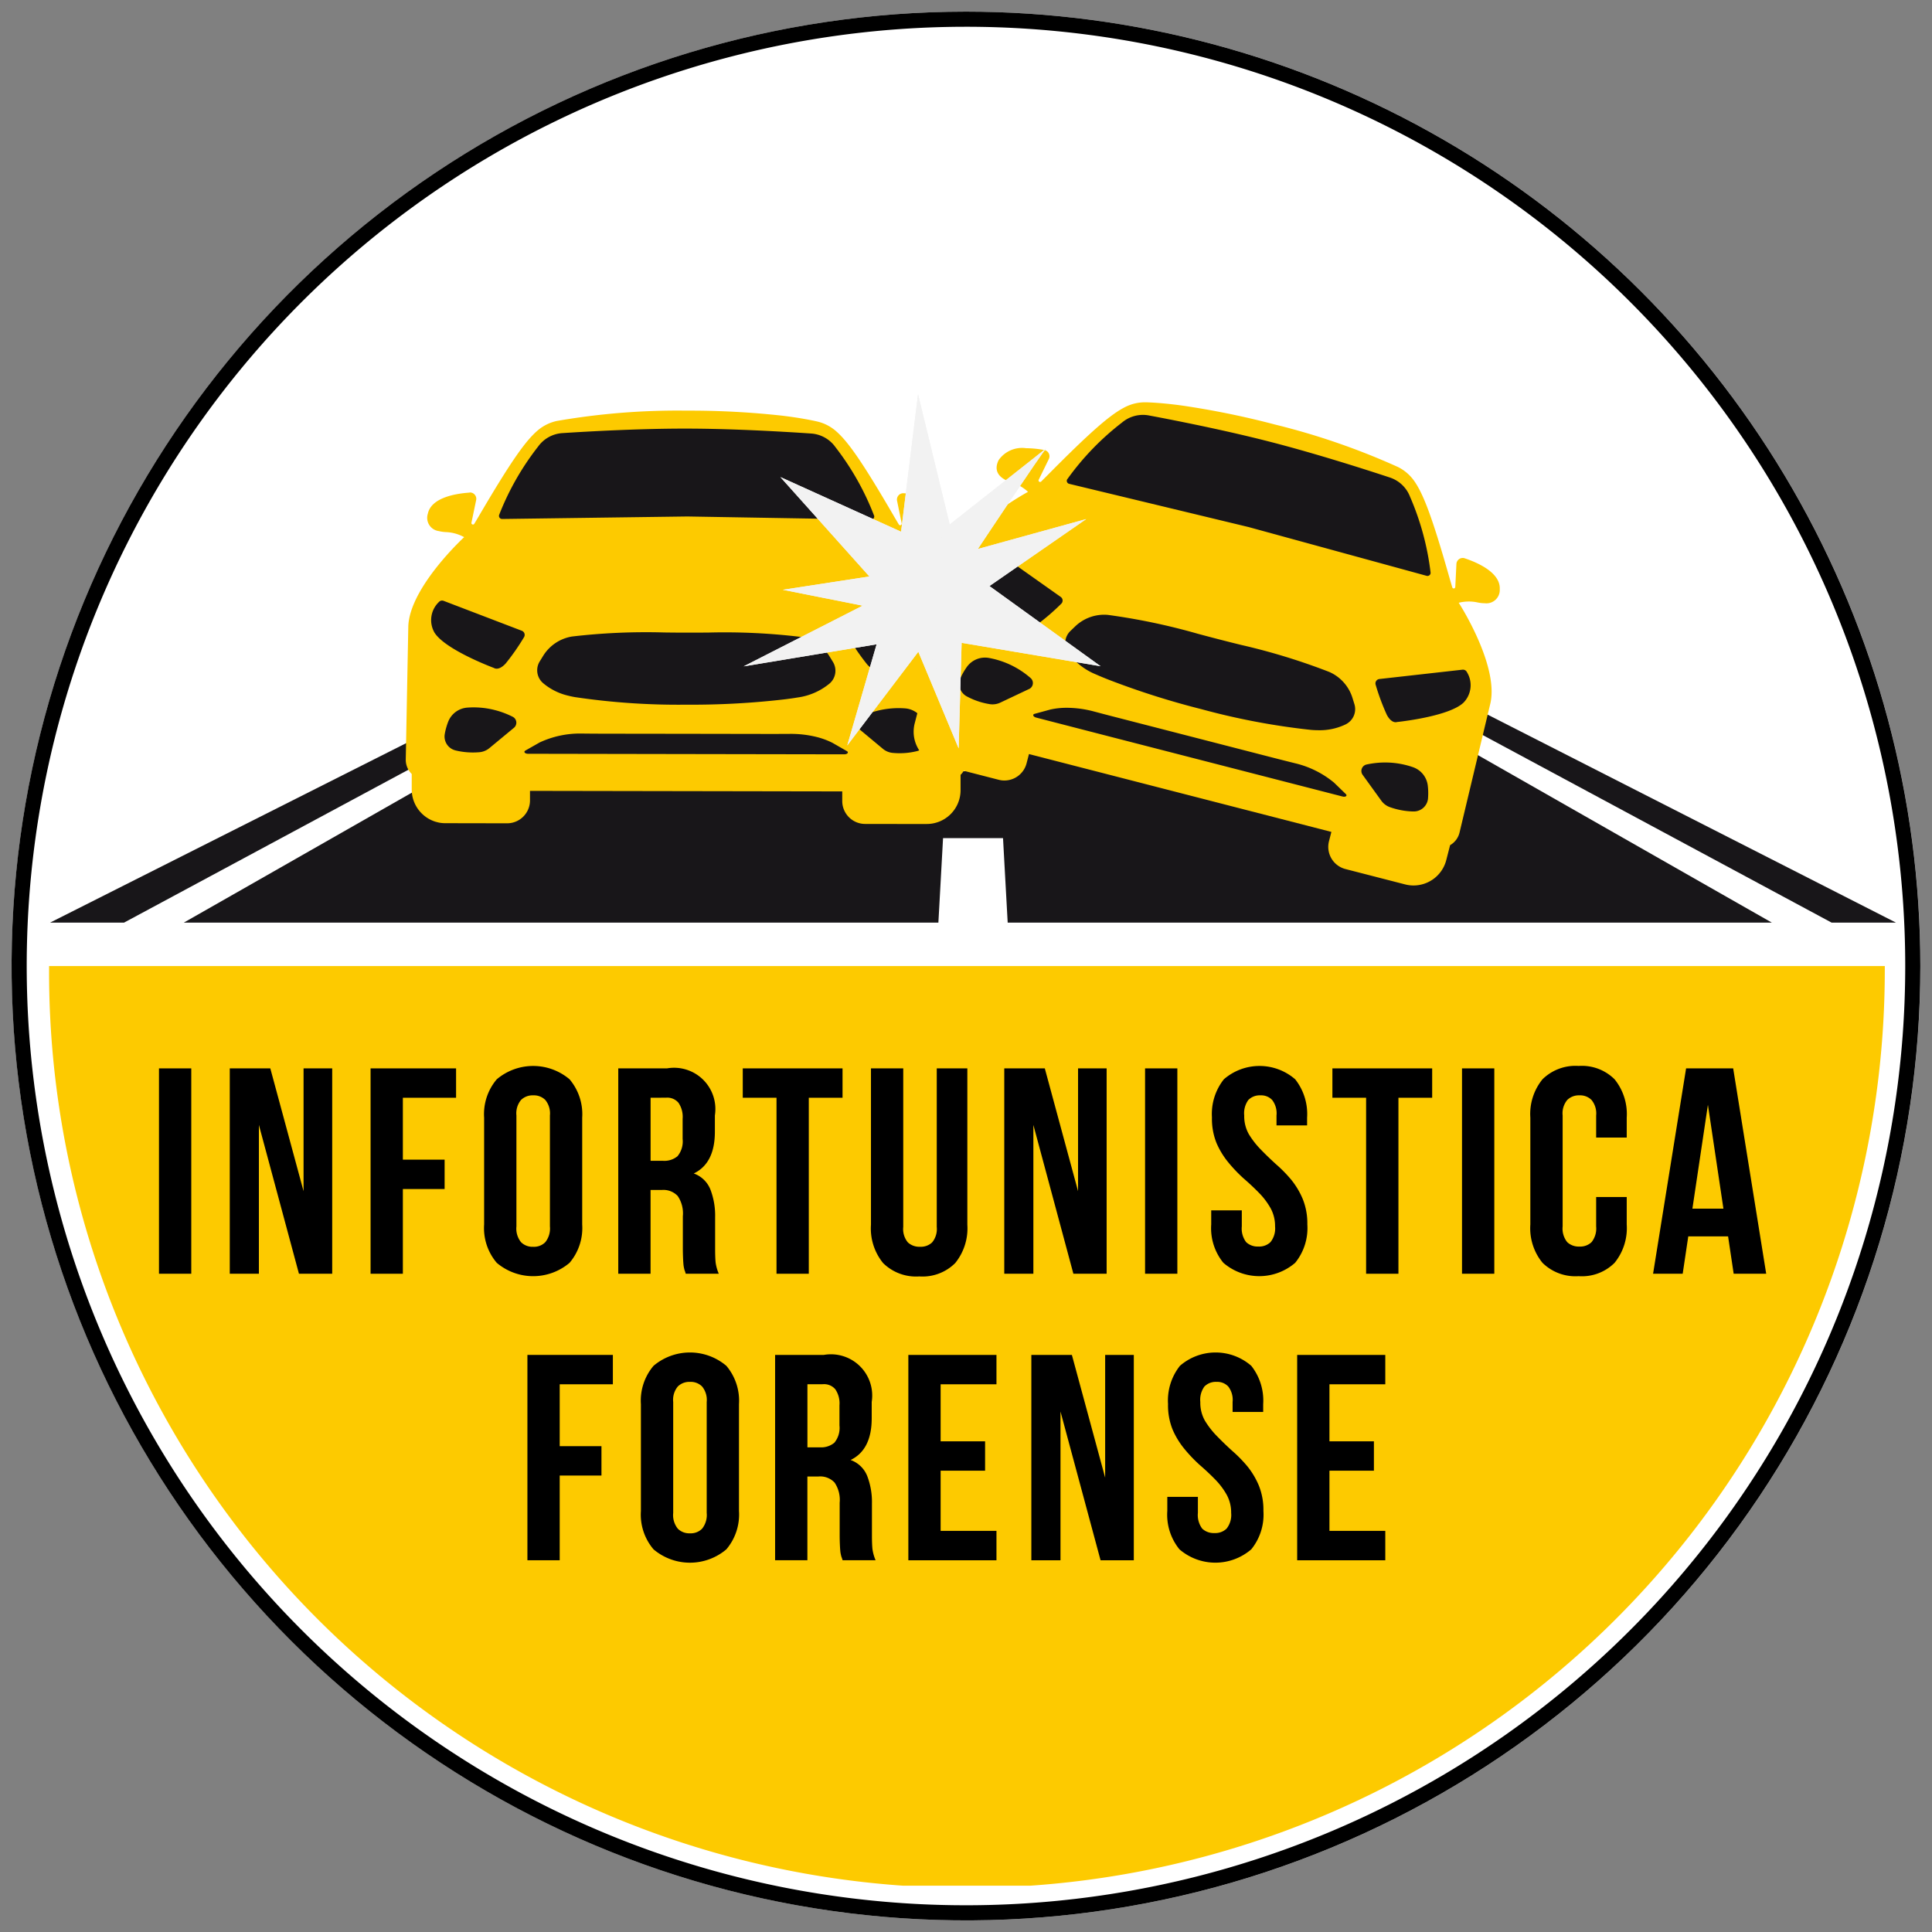
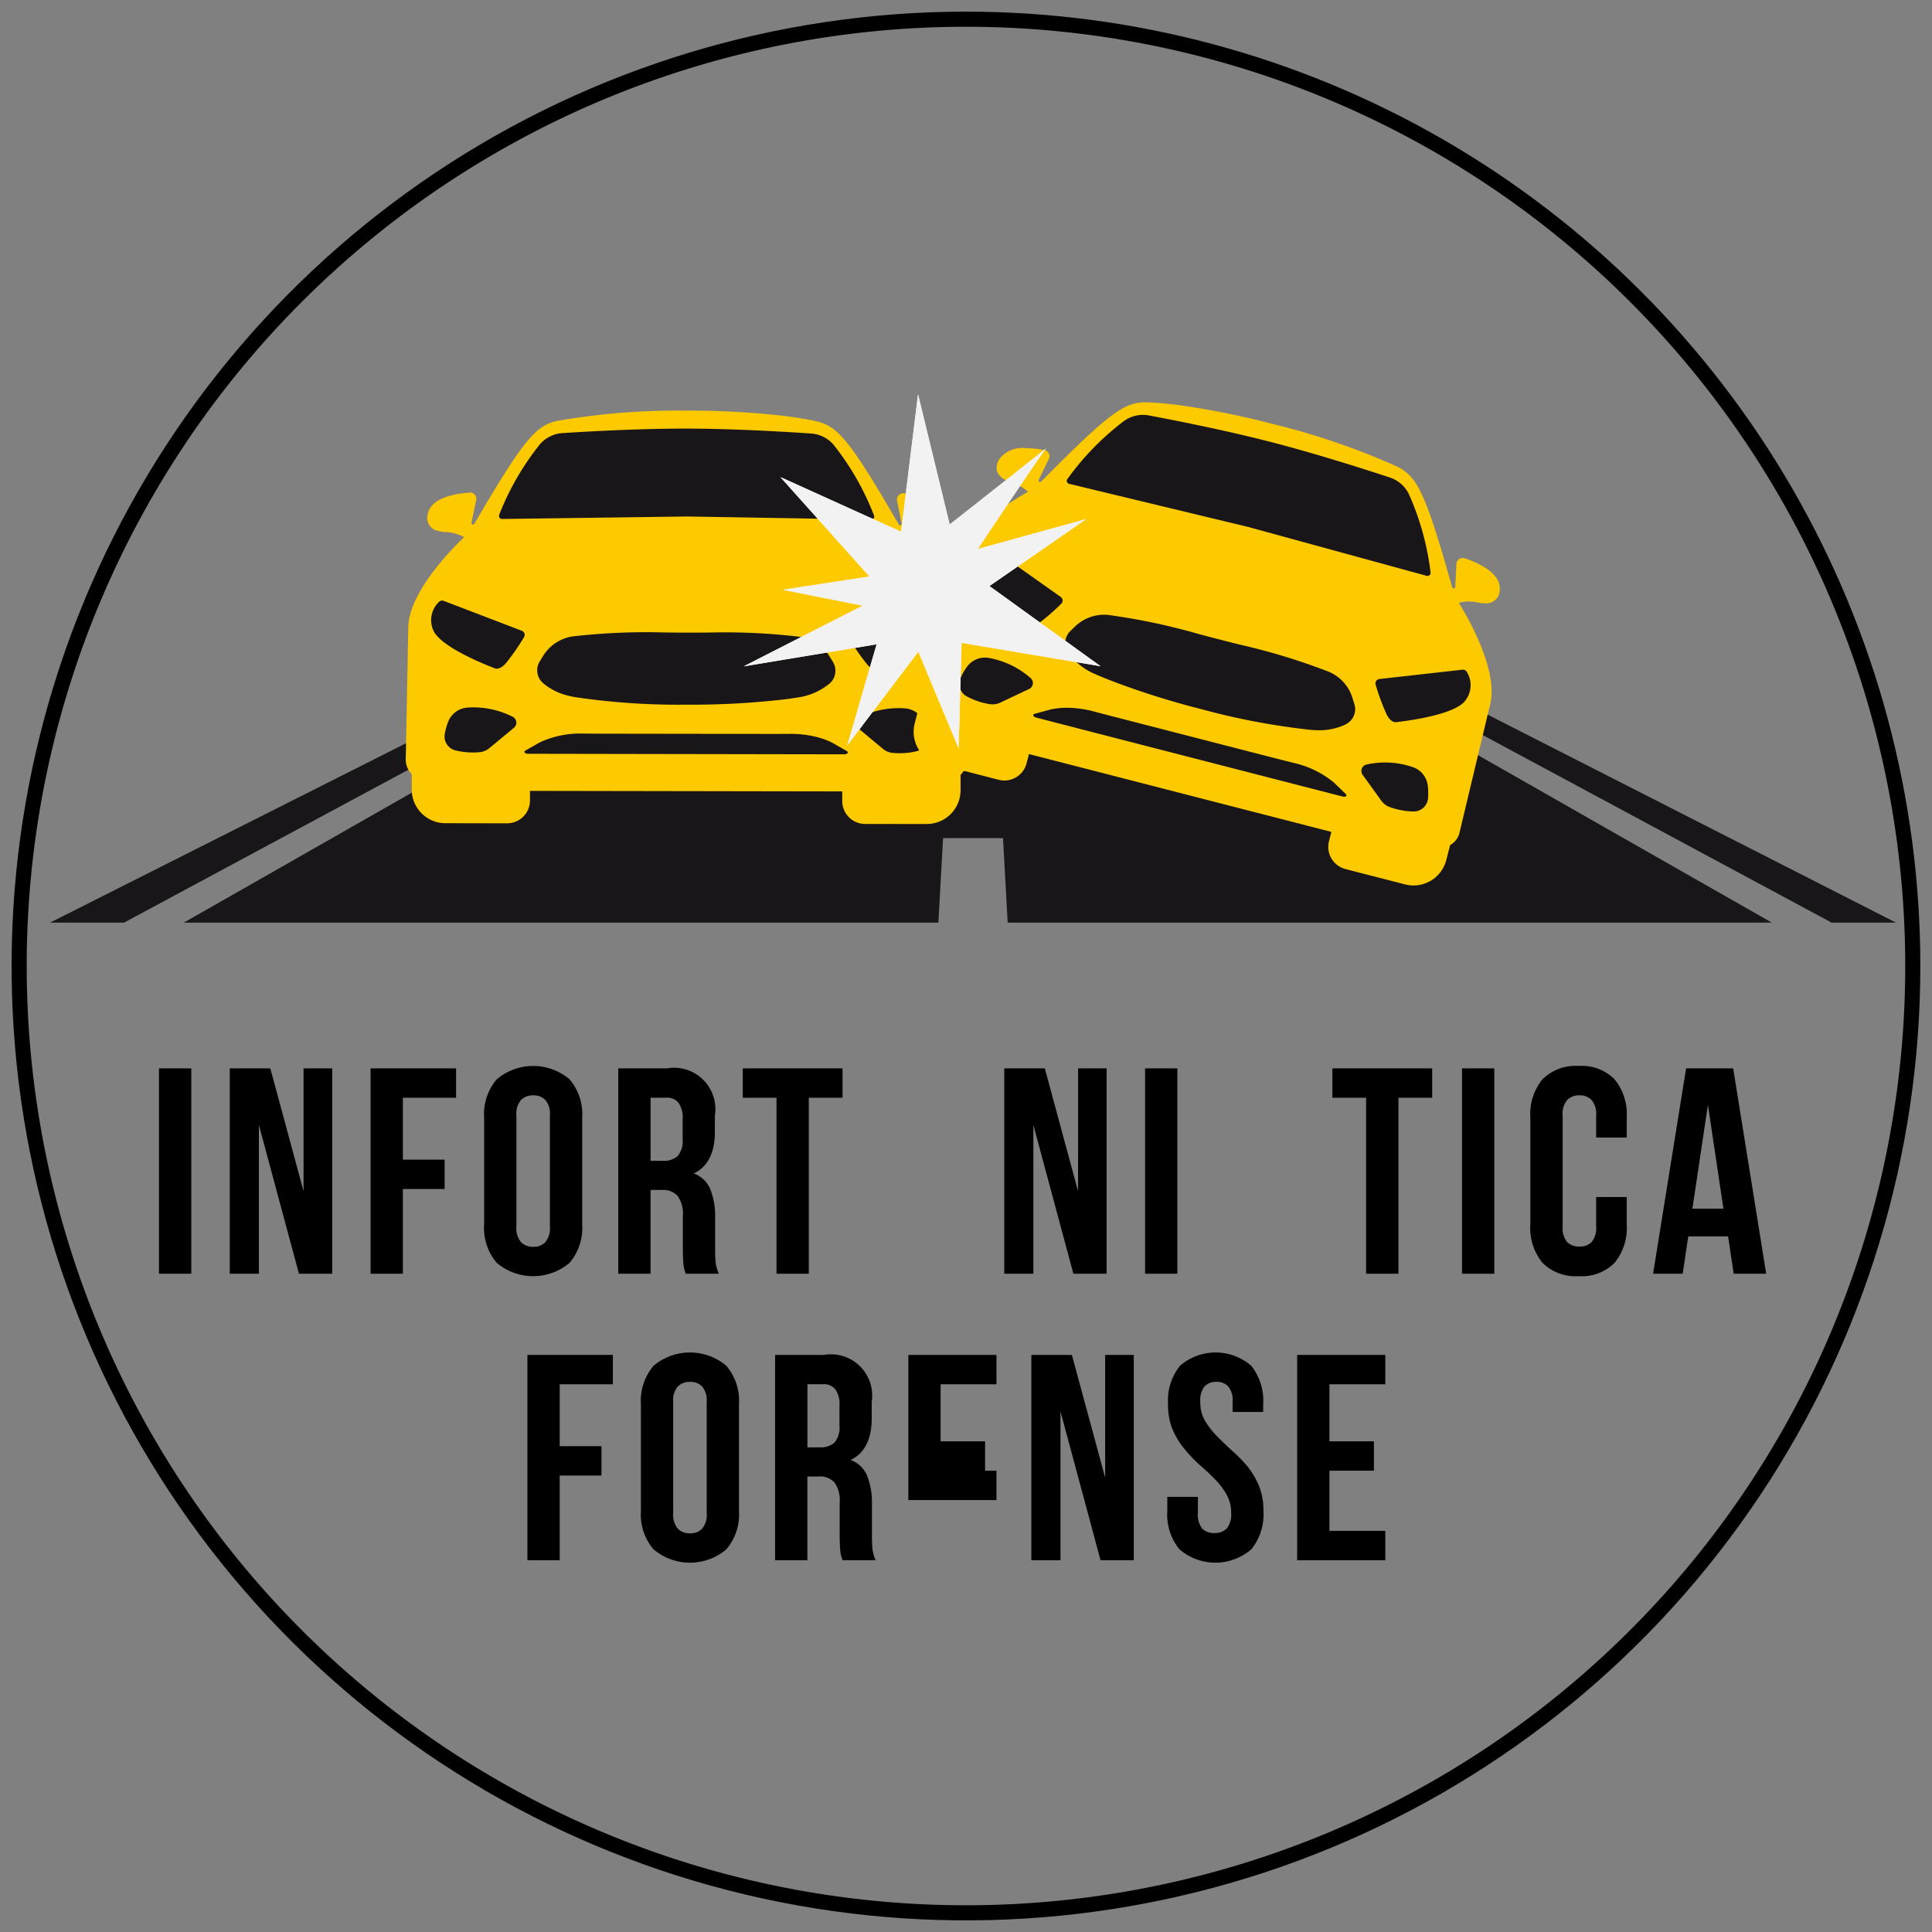
<svg xmlns="http://www.w3.org/2000/svg" id="Raggruppa_82" data-name="Raggruppa 82" width="186.849" height="186.849" viewBox="0 0 186.849 186.849">
  <rect x="0" y="0" width="186.849" height="186.849" fill="#808080" stroke="none" />
  <defs>
    <clipPath id="clip-path">
-       <path id="Tracciato_163" data-name="Tracciato 163" d="M93.763,1.462a92.3,92.3,0,1,0,92.3,92.3A92.3,92.3,0,0,0,93.763,1.462Z" transform="translate(-1.462 -1.462)" fill="none" />
-     </clipPath>
+       </clipPath>
    <clipPath id="clip-path-2">
      <path id="Tracciato_165" data-name="Tracciato 165" d="M93.757,1.462a92.3,92.3,0,1,0,92.3,92.3A92.3,92.3,0,0,0,93.757,1.462Z" transform="translate(-1.462 -1.462)" fill="none" />
    </clipPath>
    <clipPath id="clip-path-3">
      <rect id="Rettangolo_147" data-name="Rettangolo 147" width="177.894" height="88.944" fill="none" />
    </clipPath>
    <clipPath id="clip-path-4">
      <rect id="Rettangolo_151" data-name="Rettangolo 151" width="186.849" height="186.849" fill="none" />
    </clipPath>
    <clipPath id="clip-path-5">
      <rect id="Rettangolo_152" data-name="Rettangolo 152" width="77.439" height="38.229" fill="none" />
    </clipPath>
    <clipPath id="clip-path-6">
      <rect id="Rettangolo_153" data-name="Rettangolo 153" width="78.419" height="38.229" fill="none" />
    </clipPath>
    <clipPath id="clip-path-7">
      <rect id="Rettangolo_154" data-name="Rettangolo 154" width="154.16" height="38.229" fill="none" />
    </clipPath>
    <clipPath id="clip-path-9">
      <rect id="Rettangolo_156" data-name="Rettangolo 156" width="46.794" height="56.712" transform="translate(0 45.295) rotate(-75.461)" fill="none" />
    </clipPath>
    <clipPath id="clip-path-11">
      <rect id="Rettangolo_158" data-name="Rettangolo 158" width="56.712" height="46.794" fill="none" />
    </clipPath>
  </defs>
  <g id="Raggruppa_59" data-name="Raggruppa 59" transform="translate(1.126 1.126)">
    <g id="Raggruppa_58" data-name="Raggruppa 58" clip-path="url(#clip-path)">
      <rect id="Rettangolo_146" data-name="Rettangolo 146" width="184.597" height="184.597" transform="translate(0 0)" fill="#fff" />
    </g>
  </g>
  <g id="Raggruppa_61" data-name="Raggruppa 61" transform="translate(1.126 1.126)">
    <g id="Raggruppa_60" data-name="Raggruppa 60" clip-path="url(#clip-path-2)">
      <path id="Tracciato_164" data-name="Tracciato 164" d="M93.758,1.462a92.3,92.3,0,1,0,92.3,92.3A92.3,92.3,0,0,0,93.758,1.462Z" transform="translate(-1.462 -1.462)" fill="none" stroke="#000" stroke-miterlimit="5.847" stroke-width="2.924" />
    </g>
  </g>
  <g id="Raggruppa_63" data-name="Raggruppa 63" transform="translate(4.671 93.428)">
    <g id="Raggruppa_62" data-name="Raggruppa 62" clip-path="url(#clip-path-3)">
-       <path id="Tracciato_166" data-name="Tracciato 166" d="M183.7,121.3v.417A88.789,88.789,0,0,1,13.141,156.266a88.158,88.158,0,0,1-6.978-34.551V121.3Z" transform="translate(-6.087 -121.299)" fill="#fdca00" />
-     </g>
+       </g>
  </g>
  <rect id="Rettangolo_148" data-name="Rettangolo 148" width="3.123" height="19.86" transform="translate(15.376 103.326)" />
  <path id="Tracciato_167" data-name="Tracciato 167" d="M31.667,139.619V154.01H28.851V134.149h3.92l3.216,11.879V134.149h2.771V154.01H35.541Z" transform="translate(-6.629 -30.824)" />
  <path id="Tracciato_168" data-name="Tracciato 168" d="M49.654,142.977h4.038v2.841H49.654v8.193H46.531V134.15H54.8v2.841H49.654Z" transform="translate(-10.692 -30.824)" />
  <g id="Raggruppa_65" data-name="Raggruppa 65">
    <g id="Raggruppa_64" data-name="Raggruppa 64" clip-path="url(#clip-path-4)">
      <path id="Tracciato_169" data-name="Tracciato 169" d="M63.912,149.363a2.1,2.1,0,0,0,.446,1.526,1.572,1.572,0,0,0,1.174.446,1.538,1.538,0,0,0,1.174-.446,2.125,2.125,0,0,0,.446-1.526V138.634a2.051,2.051,0,0,0-.446-1.5,1.558,1.558,0,0,0-1.174-.446,1.593,1.593,0,0,0-1.174.446,2.024,2.024,0,0,0-.446,1.5Zm-3.123-10.517a5.2,5.2,0,0,1,1.221-3.709,5.449,5.449,0,0,1,7.043,0,5.225,5.225,0,0,1,1.221,3.709v10.33a5.207,5.207,0,0,1-1.221,3.709,5.449,5.449,0,0,1-7.043,0,5.18,5.18,0,0,1-1.221-3.709Z" transform="translate(-13.968 -30.754)" />
      <path id="Tracciato_170" data-name="Tracciato 170" d="M84.158,154.01a2.694,2.694,0,0,0-.117-.352,4.216,4.216,0,0,1-.094-.447c-.017-.169-.035-.387-.046-.656s-.023-.594-.023-.986v-3.123a2.991,2.991,0,0,0-.493-1.949,1.892,1.892,0,0,0-1.55-.587h-1.08v8.1H77.632V134.149h4.719a3.993,3.993,0,0,1,4.625,4.555v1.572q0,3.056-2.043,4.038a2.7,2.7,0,0,1,1.62,1.574A7.069,7.069,0,0,1,87,148.541v3.052c0,.5.012.939.046,1.315a4.2,4.2,0,0,0,.307,1.1Zm-3.4-17.02v6.1h1.22a1.984,1.984,0,0,0,1.386-.447,2.254,2.254,0,0,0,.493-1.667v-1.948a2.413,2.413,0,0,0-.4-1.55,1.41,1.41,0,0,0-1.2-.493Z" transform="translate(-17.838 -30.824)" />
      <path id="Tracciato_171" data-name="Tracciato 171" d="M93.265,134.15h9.649v2.841H99.65v17.02H96.529V136.99H93.265Z" transform="translate(-21.43 -30.824)" />
-       <path id="Tracciato_172" data-name="Tracciato 172" d="M112.484,134.15v15.33a2.019,2.019,0,0,0,.446,1.5,1.63,1.63,0,0,0,1.174.422,1.592,1.592,0,0,0,1.174-.422,2.039,2.039,0,0,0,.446-1.5V134.15h2.958v15.119a5.327,5.327,0,0,1-1.173,3.709,4.464,4.464,0,0,1-3.474,1.292,4.527,4.527,0,0,1-3.5-1.292,5.3,5.3,0,0,1-1.174-3.709V134.15Z" transform="translate(-25.128 -30.824)" />
      <path id="Tracciato_173" data-name="Tracciato 173" d="M128.914,139.619V154.01H126.1V134.149h3.92l3.216,11.879V134.149H136V154.01h-3.216Z" transform="translate(-28.974 -30.824)" />
      <rect id="Rettangolo_149" data-name="Rettangolo 149" width="3.123" height="19.86" transform="translate(110.742 103.326)" />
-       <path id="Tracciato_174" data-name="Tracciato 174" d="M152.157,138.845a5.4,5.4,0,0,1,1.15-3.709,5.258,5.258,0,0,1,6.9,0,5.428,5.428,0,0,1,1.151,3.709v.751H158.4v-.962a2.109,2.109,0,0,0-.422-1.5,1.459,1.459,0,0,0-1.127-.446,1.548,1.548,0,0,0-1.174.446,2.174,2.174,0,0,0-.4,1.5,3.528,3.528,0,0,0,.446,1.808,8.152,8.152,0,0,0,1.15,1.479q.678.7,1.456,1.409a13.232,13.232,0,0,1,1.479,1.5,7.644,7.644,0,0,1,1.127,1.879,6.286,6.286,0,0,1,.446,2.465,5.327,5.327,0,0,1-1.174,3.709,5.32,5.32,0,0,1-6.948,0,5.3,5.3,0,0,1-1.174-3.709v-1.362h2.958v1.55a2.185,2.185,0,0,0,.423,1.526,1.625,1.625,0,0,0,1.174.422,1.587,1.587,0,0,0,1.173-.422,2.125,2.125,0,0,0,.447-1.526,3.564,3.564,0,0,0-.447-1.785,7.019,7.019,0,0,0-1.127-1.479c-.458-.47-.95-.927-1.479-1.385a14.381,14.381,0,0,1-1.455-1.526,7.8,7.8,0,0,1-1.151-1.879,6.258,6.258,0,0,1-.446-2.465" transform="translate(-34.945 -30.754)" />
      <path id="Tracciato_175" data-name="Tracciato 175" d="M167.3,134.15h9.649v2.841h-3.263v17.02H170.56V136.99H167.3Z" transform="translate(-38.44 -30.824)" />
      <rect id="Rettangolo_150" data-name="Rettangolo 150" width="3.123" height="19.86" transform="translate(141.395 103.326)" />
      <path id="Tracciato_176" data-name="Tracciato 176" d="M201.478,146.522v2.653a5.329,5.329,0,0,1-1.174,3.709,4.46,4.46,0,0,1-3.474,1.291,4.525,4.525,0,0,1-3.5-1.291,5.3,5.3,0,0,1-1.174-3.709v-10.33a5.317,5.317,0,0,1,1.174-3.709,4.545,4.545,0,0,1,3.5-1.292,4.48,4.48,0,0,1,3.474,1.292,5.347,5.347,0,0,1,1.174,3.709v1.926h-2.957v-2.137a2.048,2.048,0,0,0-.447-1.5,1.557,1.557,0,0,0-1.173-.446,1.591,1.591,0,0,0-1.174.446,2.021,2.021,0,0,0-.447,1.5v10.729a2.093,2.093,0,0,0,.447,1.526,1.624,1.624,0,0,0,1.174.423,1.589,1.589,0,0,0,1.173-.423,2.121,2.121,0,0,0,.447-1.526v-2.841Z" transform="translate(-44.153 -30.754)" />
      <path id="Tracciato_177" data-name="Tracciato 177" d="M218.507,154.01h-3.146l-.54-3.615h-3.85l-.54,3.615h-2.864l3.193-19.86h4.554Zm-7.137-6.291h3l-1.5-10.048Z" transform="translate(-47.693 -30.824)" />
      <path id="Tracciato_178" data-name="Tracciato 178" d="M69.347,178.953h4.038v2.841H69.347v8.193H66.224v-19.86h8.264v2.841H69.347Z" transform="translate(-15.216 -39.09)" />
      <path id="Tracciato_179" data-name="Tracciato 179" d="M83.6,185.339a2.1,2.1,0,0,0,.446,1.526,1.572,1.572,0,0,0,1.174.446,1.538,1.538,0,0,0,1.174-.446,2.125,2.125,0,0,0,.446-1.526V174.61a2.051,2.051,0,0,0-.446-1.5,1.558,1.558,0,0,0-1.174-.446,1.593,1.593,0,0,0-1.174.446,2.024,2.024,0,0,0-.446,1.5Zm-3.123-10.517a5.2,5.2,0,0,1,1.221-3.709,5.449,5.449,0,0,1,7.043,0,5.225,5.225,0,0,1,1.221,3.709v10.33a5.207,5.207,0,0,1-1.221,3.709,5.449,5.449,0,0,1-7.043,0,5.179,5.179,0,0,1-1.221-3.709Z" transform="translate(-18.493 -39.02)" />
      <path id="Tracciato_180" data-name="Tracciato 180" d="M103.851,189.986a2.991,2.991,0,0,0-.117-.352,4.05,4.05,0,0,1-.094-.446c-.018-.17-.035-.387-.047-.657s-.023-.593-.023-.986v-3.123a2.987,2.987,0,0,0-.493-1.949,1.893,1.893,0,0,0-1.55-.587h-1.08v8.1H97.325v-19.86h4.719a3.991,3.991,0,0,1,4.624,4.554v1.573q0,3.055-2.043,4.038a2.7,2.7,0,0,1,1.62,1.574,7.056,7.056,0,0,1,.446,2.653v3.052c0,.5.012.939.047,1.315a4.193,4.193,0,0,0,.306,1.1Zm-3.4-17.02v6.1h1.221a1.984,1.984,0,0,0,1.385-.447,2.25,2.25,0,0,0,.493-1.667v-1.948a2.418,2.418,0,0,0-.4-1.55,1.413,1.413,0,0,0-1.2-.493Z" transform="translate(-22.363 -39.09)" />
-       <path id="Tracciato_181" data-name="Tracciato 181" d="M117.178,178.483h4.3v2.841h-4.3v5.822h5.4v2.841h-8.522V170.126h8.522v2.841h-5.4Z" transform="translate(-26.207 -39.09)" />
+       <path id="Tracciato_181" data-name="Tracciato 181" d="M117.178,178.483h4.3v2.841h-4.3h5.4v2.841h-8.522V170.126h8.522v2.841h-5.4Z" transform="translate(-26.207 -39.09)" />
      <path id="Tracciato_182" data-name="Tracciato 182" d="M132.319,175.6v14.391H129.5V170.126h3.92L136.639,182V170.126h2.771v19.861h-3.216Z" transform="translate(-29.756 -39.09)" />
      <path id="Tracciato_183" data-name="Tracciato 183" d="M146.644,174.821a5.4,5.4,0,0,1,1.15-3.709,5.258,5.258,0,0,1,6.9,0,5.428,5.428,0,0,1,1.151,3.709v.751h-2.958v-.962a2.109,2.109,0,0,0-.422-1.5,1.459,1.459,0,0,0-1.127-.446,1.548,1.548,0,0,0-1.174.446,2.174,2.174,0,0,0-.4,1.5,3.528,3.528,0,0,0,.446,1.808,8.153,8.153,0,0,0,1.15,1.479q.678.7,1.456,1.409a13.233,13.233,0,0,1,1.479,1.5,7.643,7.643,0,0,1,1.127,1.879,6.286,6.286,0,0,1,.446,2.465,5.327,5.327,0,0,1-1.174,3.709,5.32,5.32,0,0,1-6.948,0,5.3,5.3,0,0,1-1.174-3.709v-1.362h2.958v1.55a2.186,2.186,0,0,0,.423,1.526,1.625,1.625,0,0,0,1.174.422,1.587,1.587,0,0,0,1.173-.422,2.125,2.125,0,0,0,.447-1.526,3.564,3.564,0,0,0-.447-1.785,7.018,7.018,0,0,0-1.127-1.479c-.458-.47-.95-.927-1.479-1.385a14.382,14.382,0,0,1-1.455-1.526,7.8,7.8,0,0,1-1.151-1.879,6.258,6.258,0,0,1-.446-2.465" transform="translate(-33.679 -39.02)" />
      <path id="Tracciato_184" data-name="Tracciato 184" d="M166,178.483h4.3v2.841H166v5.822h5.4v2.841h-8.522V170.126H171.4v2.841H166Z" transform="translate(-37.425 -39.09)" />
    </g>
  </g>
  <g id="Raggruppa_67" data-name="Raggruppa 67" transform="translate(106.053 50.999)">
    <g id="Raggruppa_66" data-name="Raggruppa 66" clip-path="url(#clip-path-5)">
      <path id="Tracciato_185" data-name="Tracciato 185" d="M145.634,69.117v-.06h-.111l-5.4-2.747h-2.28l5.11,2.747,2.677,1.443,10.488,5.637L208.9,104.511h6.229l-56.1-28.573-13.4-6.821" transform="translate(-137.727 -66.235)" fill="#181619" />
    </g>
  </g>
  <g id="Raggruppa_69" data-name="Raggruppa 69" transform="translate(4.735 50.999)">
    <g id="Raggruppa_68" data-name="Raggruppa 68" clip-path="url(#clip-path-6)">
      <path id="Tracciato_186" data-name="Tracciato 186" d="M84.376,66.31H81.967l-19.5,9.827-56.3,28.375h7.158L66.1,76.136Z" transform="translate(-6.151 -66.235)" fill="#181619" />
    </g>
  </g>
  <g id="Raggruppa_71" data-name="Raggruppa 71" transform="translate(17.493 50.999)">
    <g id="Raggruppa_70" data-name="Raggruppa 70" clip-path="url(#clip-path-7)">
      <path id="Tracciato_187" data-name="Tracciato 187" d="M96.839,89.824l.407-7.4h4.273l.407,7.4Zm4.421-12.116-3.967,2.764.3-4.336.189-3.491h3.2l.189,3.491Zm41.424,7.408-15.75-8.98-7.695-4.384-4.721-2.7-4.823-2.747h-9.059l.148,2.747h-2.8l.148-2.747H89.99L72.751,76.136,60.445,83.151,29.314,100.9l-6.344,3.612H96.029l.2-3.612.254-4.606h5.8l.254,4.606.2,3.612h73.984l-6.344-3.612-27.69-15.783" transform="translate(-22.771 -66.235)" fill="#181619" />
    </g>
  </g>
  <g id="Raggruppa_73" data-name="Raggruppa 73">
    <g id="Raggruppa_72" data-name="Raggruppa 72" clip-path="url(#clip-path-4)">
      <path id="Tracciato_188" data-name="Tracciato 188" d="M103.376,69.651l-6.248-7.933-3.914-7.327-8.607-1.4-19.934.644-6.25,10.008-5.887,8.607,1.7,15.224,48.6-1.017.237-9.24,1.113-6.854Z" transform="translate(-12.071 -12.176)" fill="#181619" />
    </g>
  </g>
  <g id="Raggruppa_75" data-name="Raggruppa 75" transform="translate(34.176 32.117)">
    <g id="Raggruppa_74" data-name="Raggruppa 74" clip-path="url(#clip-path-9)">
      <path id="Tracciato_189" data-name="Tracciato 189" d="M54.61,69.959l-.044-.014a.413.413,0,0,0-.412.125,2.415,2.415,0,0,0-.421,2.972c.994,1.549,5.046,3.141,5.674,3.381.04.015.081.034.119.052a.445.445,0,0,0,.078.027c.168.044.515.038.99-.466a21.758,21.758,0,0,0,1.788-2.56.426.426,0,0,0-.209-.624Zm.11,12.874a1.384,1.384,0,0,0,.979,1.574l.107.029a7.188,7.188,0,0,0,2.214.165,1.748,1.748,0,0,0,1.015-.4l2.375-1.966a.64.64,0,0,0-.119-1.064,8.49,8.49,0,0,0-1.705-.643,8.216,8.216,0,0,0-2.69-.243,2.154,2.154,0,0,0-1.842,1.354,6.253,6.253,0,0,0-.334,1.192M64.2,77.891a5.765,5.765,0,0,0,2.432,1.232c.221.057.456.108.706.15A67.847,67.847,0,0,0,78.071,80a77.681,77.681,0,0,0,9.474-.511c.828-.1,1.265-.179,1.265-.179a6.149,6.149,0,0,0,3.143-1.371,1.631,1.631,0,0,0,.308-2.073l-.328-.535A4.061,4.061,0,0,0,89.5,73.52c-.119-.031-.238-.055-.36-.075a61.506,61.506,0,0,0-8.868-.421q-1,.01-2.009.009-1.155,0-2.311-.016a61.653,61.653,0,0,0-8.919.39,4.052,4.052,0,0,0-2.8,1.874l-.33.535a1.633,1.633,0,0,0,.3,2.076m-1.578,6.839a.627.627,0,0,0,.155.018l15.288.027,7.687.013,7.6.013c.3,0,.463-.189.257-.309L92.232,83.7a7.324,7.324,0,0,0-1.506-.565,10.334,10.334,0,0,0-2.586-.311q-.864.007-1.728.006c-.226,0-.453,0-.679,0l-7.667-.013L70.4,82.807q-1.205,0-2.409-.015a9.236,9.236,0,0,0-4.095.862l-1.38.784c-.167.1-.095.24.1.291m32.105-2.435,2.367,1.973a1.744,1.744,0,0,0,.682.35,1.706,1.706,0,0,0,.331.052,6.938,6.938,0,0,0,2.323-.186,1.385,1.385,0,0,0,.984-1.571,6.142,6.142,0,0,0-.33-1.192,2.149,2.149,0,0,0-1.463-1.3,2.238,2.238,0,0,0-.374-.062,8.387,8.387,0,0,0-4.4.871.64.64,0,0,0-.122,1.063m7.3-12.142a.412.412,0,0,0-.456-.112L94,72.906a.427.427,0,0,0-.21.623A21.778,21.778,0,0,0,95.565,76.1a1.478,1.478,0,0,0,.681.463.566.566,0,0,0,.384-.02c.039-.019.079-.036.12-.052.629-.239,4.687-1.815,5.687-3.361a2.415,2.415,0,0,0-.411-2.973m-5.784-8.436A26.063,26.063,0,0,0,92.5,55.089a3.138,3.138,0,0,0-1.769-1.219,3.018,3.018,0,0,0-.572-.093c-.645-.045-1.473-.1-2.429-.154-2.64-.153-6.247-.318-9.6-.323-4.571-.008-9.609.277-12.035.436a3.134,3.134,0,0,0-2.346,1.3,26.056,26.056,0,0,0-3.772,6.615.3.3,0,0,0,.21.38.3.3,0,0,0,.079.01L78.106,61.8l.132,0,17.714.3a.3.3,0,0,0,.29-.39M57.115,59.479a.6.6,0,0,1,.195.018.613.613,0,0,1,.445.718L57.3,62.4v0a.146.146,0,0,0,.111.172.144.144,0,0,0,.166-.069l.4-.672c3.181-5.433,4.567-7.359,5.732-8.355a4.218,4.218,0,0,1,1.838-.913,68.3,68.3,0,0,1,12.576-1,81.356,81.356,0,0,1,9.2.484c1.173.14,2.327.323,3.371.556l.139.033a4.221,4.221,0,0,1,1.7.887c1.161,1,2.539,2.931,5.7,8.375l.4.675a.15.15,0,0,0,.277-.1v0l-.446-2.187a.613.613,0,0,1,.643-.734,9.939,9.939,0,0,1,1.751.273c1.055.273,2.08.794,2.281,1.786.291,1.438-.929,1.735-1.788,1.772a4.011,4.011,0,0,0-1.735.481s5.237,4.851,5.37,8.636l.2,12.876a1.925,1.925,0,0,1-.582,1.411V87.4l0,.887a3.267,3.267,0,0,1-3.263,3.252l-2.821,0-3.154-.005a2.179,2.179,0,0,1-.548-.071,2.216,2.216,0,0,1-1.657-2.143l0-.932-4.7-.008-3.918-.007-6.481-.011-15.1-.026,0,.932a2.214,2.214,0,0,1-2.212,2.205l-5.975-.011a3.2,3.2,0,0,1-.806-.1,3.27,3.27,0,0,1-2.445-3.16l0-1.5a1.92,1.92,0,0,1-.577-1.413l.246-12.875c.113-2.928,3.284-6.482,4.715-7.942.419-.427.688-.675.688-.675a4.09,4.09,0,0,0-.922-.364,3.939,3.939,0,0,0-.811-.122,3.617,3.617,0,0,1-.72-.1,1.291,1.291,0,0,1-1.061-1.675c.327-1.584,2.752-1.959,4.039-2.046" transform="translate(-45.881 -43.966)" fill="#fdca00" />
    </g>
  </g>
  <g id="Raggruppa_77" data-name="Raggruppa 77">
    <g id="Raggruppa_76" data-name="Raggruppa 76" clip-path="url(#clip-path-4)">
      <path id="Tracciato_190" data-name="Tracciato 190" d="M121.922,63.87l8.04-6.11,5.628-6.11,8.683.8,19.134,5.628,3.538,11.255,3.538,9.808-5.467,14.311L118.223,80.271l2.09-9,.643-6.914Z" transform="translate(-27.164 -11.868)" fill="#181619" />
    </g>
  </g>
  <g id="Raggruppa_79" data-name="Raggruppa 79" transform="translate(88.341 38.847)">
    <g id="Raggruppa_78" data-name="Raggruppa 78" clip-path="url(#clip-path-11)">
      <path id="Tracciato_191" data-name="Tracciato 191" d="M167.809,76.374l.046,0a.414.414,0,0,1,.367.224,2.413,2.413,0,0,1-.339,2.982c-1.349,1.25-5.671,1.774-6.34,1.848-.043,0-.086.012-.129.021a.538.538,0,0,1-.082.007c-.174,0-.508-.093-.842-.7a21.883,21.883,0,0,1-1.088-2.927.427.427,0,0,1,.36-.551ZM164.47,88.808a1.385,1.385,0,0,1-1.342,1.279c-.037,0-.073,0-.112,0a7.194,7.194,0,0,1-2.184-.4,1.748,1.748,0,0,1-.882-.642l-1.805-2.5a.639.639,0,0,1,.381-1,8.505,8.505,0,0,1,1.812-.194A8.206,8.206,0,0,1,163,85.8a2.154,2.154,0,0,1,1.443,1.773,6.177,6.177,0,0,1,.025,1.238m-7.933-7.163a5.76,5.76,0,0,1-2.663.582c-.228,0-.468-.01-.721-.032A67.894,67.894,0,0,1,142.578,80.2a77.6,77.6,0,0,1-9.043-2.873c-.775-.307-1.178-.491-1.178-.491a6.155,6.155,0,0,1-2.7-2.117,1.631,1.631,0,0,1,.222-2.084l.453-.436a4.058,4.058,0,0,1,2.812-1.14c.122,0,.244.006.367.018A61.443,61.443,0,0,1,142.2,72.9q.969.261,1.943.513,1.118.29,2.241.565a61.567,61.567,0,0,1,8.536,2.616,4.051,4.051,0,0,1,2.243,2.517l.186.6a1.635,1.635,0,0,1-.812,1.933m-.189,7.016a.6.6,0,0,1-.154-.021l-14.807-3.812-7.443-1.916-7.36-1.9c-.3-.076-.4-.3-.173-.364l1.53-.418a7.258,7.258,0,0,1,1.6-.169,10.3,10.3,0,0,1,2.58.347q.835.223,1.671.44l.659.169,7.424,1.912,7.423,1.912q1.166.3,2.335.59A9.246,9.246,0,0,1,155.38,87.3l1.14,1.106c.138.135.031.256-.173.256M125.881,78.245,123.1,79.561a1.744,1.744,0,0,1-.748.168,1.689,1.689,0,0,1-.334-.032,6.942,6.942,0,0,1-2.2-.763,1.384,1.384,0,0,1-.558-1.768,6.174,6.174,0,0,1,.618-1.071,2.156,2.156,0,0,1,2.12-.856,8.391,8.391,0,0,1,4.038,1.947.64.64,0,0,1-.149,1.06m-4.02-13.587a.416.416,0,0,1,.23-.07.407.407,0,0,1,.24.077l6.612,4.675a.428.428,0,0,1,.048.655,21.7,21.7,0,0,1-2.365,2.038,1.477,1.477,0,0,1-.776.277.562.562,0,0,1-.367-.116c-.035-.029-.068-.055-.1-.08-.549-.389-4.081-2.934-4.661-4.681a2.416,2.416,0,0,1,1.143-2.776m7.716-6.713a26.035,26.035,0,0,1,5.291-5.476,3.135,3.135,0,0,1,2.018-.736,3.033,3.033,0,0,1,.576.054c.636.119,1.453.274,2.392.461,2.594.515,6.127,1.261,9.378,2.1,4.426,1.139,9.232,2.681,11.539,3.443a3.137,3.137,0,0,1,1.944,1.851,26.112,26.112,0,0,1,1.991,7.35.3.3,0,0,1-.3.316.316.316,0,0,1-.079-.01L147.112,62.58l-.129-.031L129.76,58.4a.3.3,0,0,1-.183-.45M168.014,65.6a.612.612,0,0,0-.8.552l-.109,2.23v0a.15.15,0,0,1-.293.03l-.221-.753c-1.715-6.058-2.574-8.269-3.452-9.526a4.229,4.229,0,0,0-1.549-1.346,68.3,68.3,0,0,0-11.924-4.121,81.407,81.407,0,0,0-9.028-1.842c-1.17-.159-2.332-.272-3.4-.308l-.143,0a4.222,4.222,0,0,0-1.865.433c-1.375.676-3.194,2.2-7.62,6.676l-.556.553a.148.148,0,0,1-.1.045.15.15,0,0,1-.139-.214l0,0,.98-2.006a.613.613,0,0,0-.438-.872,9.951,9.951,0,0,0-1.764-.176,2.758,2.758,0,0,0-2.655,1.157c-.643,1.319.463,1.912,1.286,2.164a4.022,4.022,0,0,1,1.559.9s-6.287,3.381-7.366,7.011L114.987,78.6a1.928,1.928,0,0,0,.21,1.513l-.153.6-.222.858a3.267,3.267,0,0,0,2.343,3.967l2.732.7,3.055.786a2.161,2.161,0,0,0,.548.069,2.216,2.216,0,0,0,2.141-1.658l.233-.9,4.551,1.172,3.795.977L140.5,88.3l14.622,3.764-.232.9a2.215,2.215,0,0,0,1.587,2.69l5.787,1.49a3.2,3.2,0,0,0,.807.1,3.27,3.27,0,0,0,3.159-2.445l.374-1.455a1.922,1.922,0,0,0,.913-1.222L170.506,79.6c.626-2.861-1.55-7.1-2.569-8.871-.3-.518-.5-.826-.5-.826a4.091,4.091,0,0,1,.984-.121,3.932,3.932,0,0,1,.816.085,3.539,3.539,0,0,0,.722.082,1.291,1.291,0,0,0,1.447-1.356c.082-1.615-2.172-2.586-3.4-2.994" transform="translate(-114.701 -50.455)" fill="#fdca00" />
    </g>
  </g>
  <g id="Raggruppa_81" data-name="Raggruppa 81">
    <g id="Raggruppa_80" data-name="Raggruppa 80" clip-path="url(#clip-path-4)">
      <path id="Tracciato_192" data-name="Tracciato 192" d="M117.146,68.055l10.749,7.755-13.44-2.264-.288,10.206-3.9-9.344-6.872,9.06,2.837-9.779L93.371,75.821l11.51-5.868-7.715-1.538,8.369-1.287-8.609-9.616L108.6,62.8l1.639-13.3,3.062,12.6s9.649-7.6,9.357-7.389-6.632,9.757-6.632,9.757l10.48-2.893Z" transform="translate(-21.454 -11.376)" fill="#f2f2f2" />
      <path id="Tracciato_193" data-name="Tracciato 193" d="M117.146,68.055l10.749,7.755-13.44-2.264-.288,10.206-3.9-9.344-6.872,9.06,2.837-9.779L93.371,75.821l11.51-5.868-7.715-1.538,8.369-1.287-8.609-9.616L108.6,62.8l1.639-13.3,3.062,12.6s9.649-7.6,9.357-7.389-6.632,9.757-6.632,9.757l10.48-2.893Z" transform="translate(-21.454 -11.376)" fill="#f2f2f2" />
      <path id="Tracciato_194" data-name="Tracciato 194" d="M116.951,69.683l7.534,5.437-9.406-1.581-.2,7.162-2.736-6.565-4.821,6.354,1.991-6.846-8.938,2.088,7.99-4.708-5.408-1.078,5.865-.9L102.784,62.3l8.2,3.691,1.149-9.322,2.144,8.83s6.763-5.329,6.55-5.178-4.648,6.828-4.648,6.828l7.336-2.027Z" transform="translate(-23.063 -13.021)" fill="#f2f2f2" />
    </g>
  </g>
</svg>